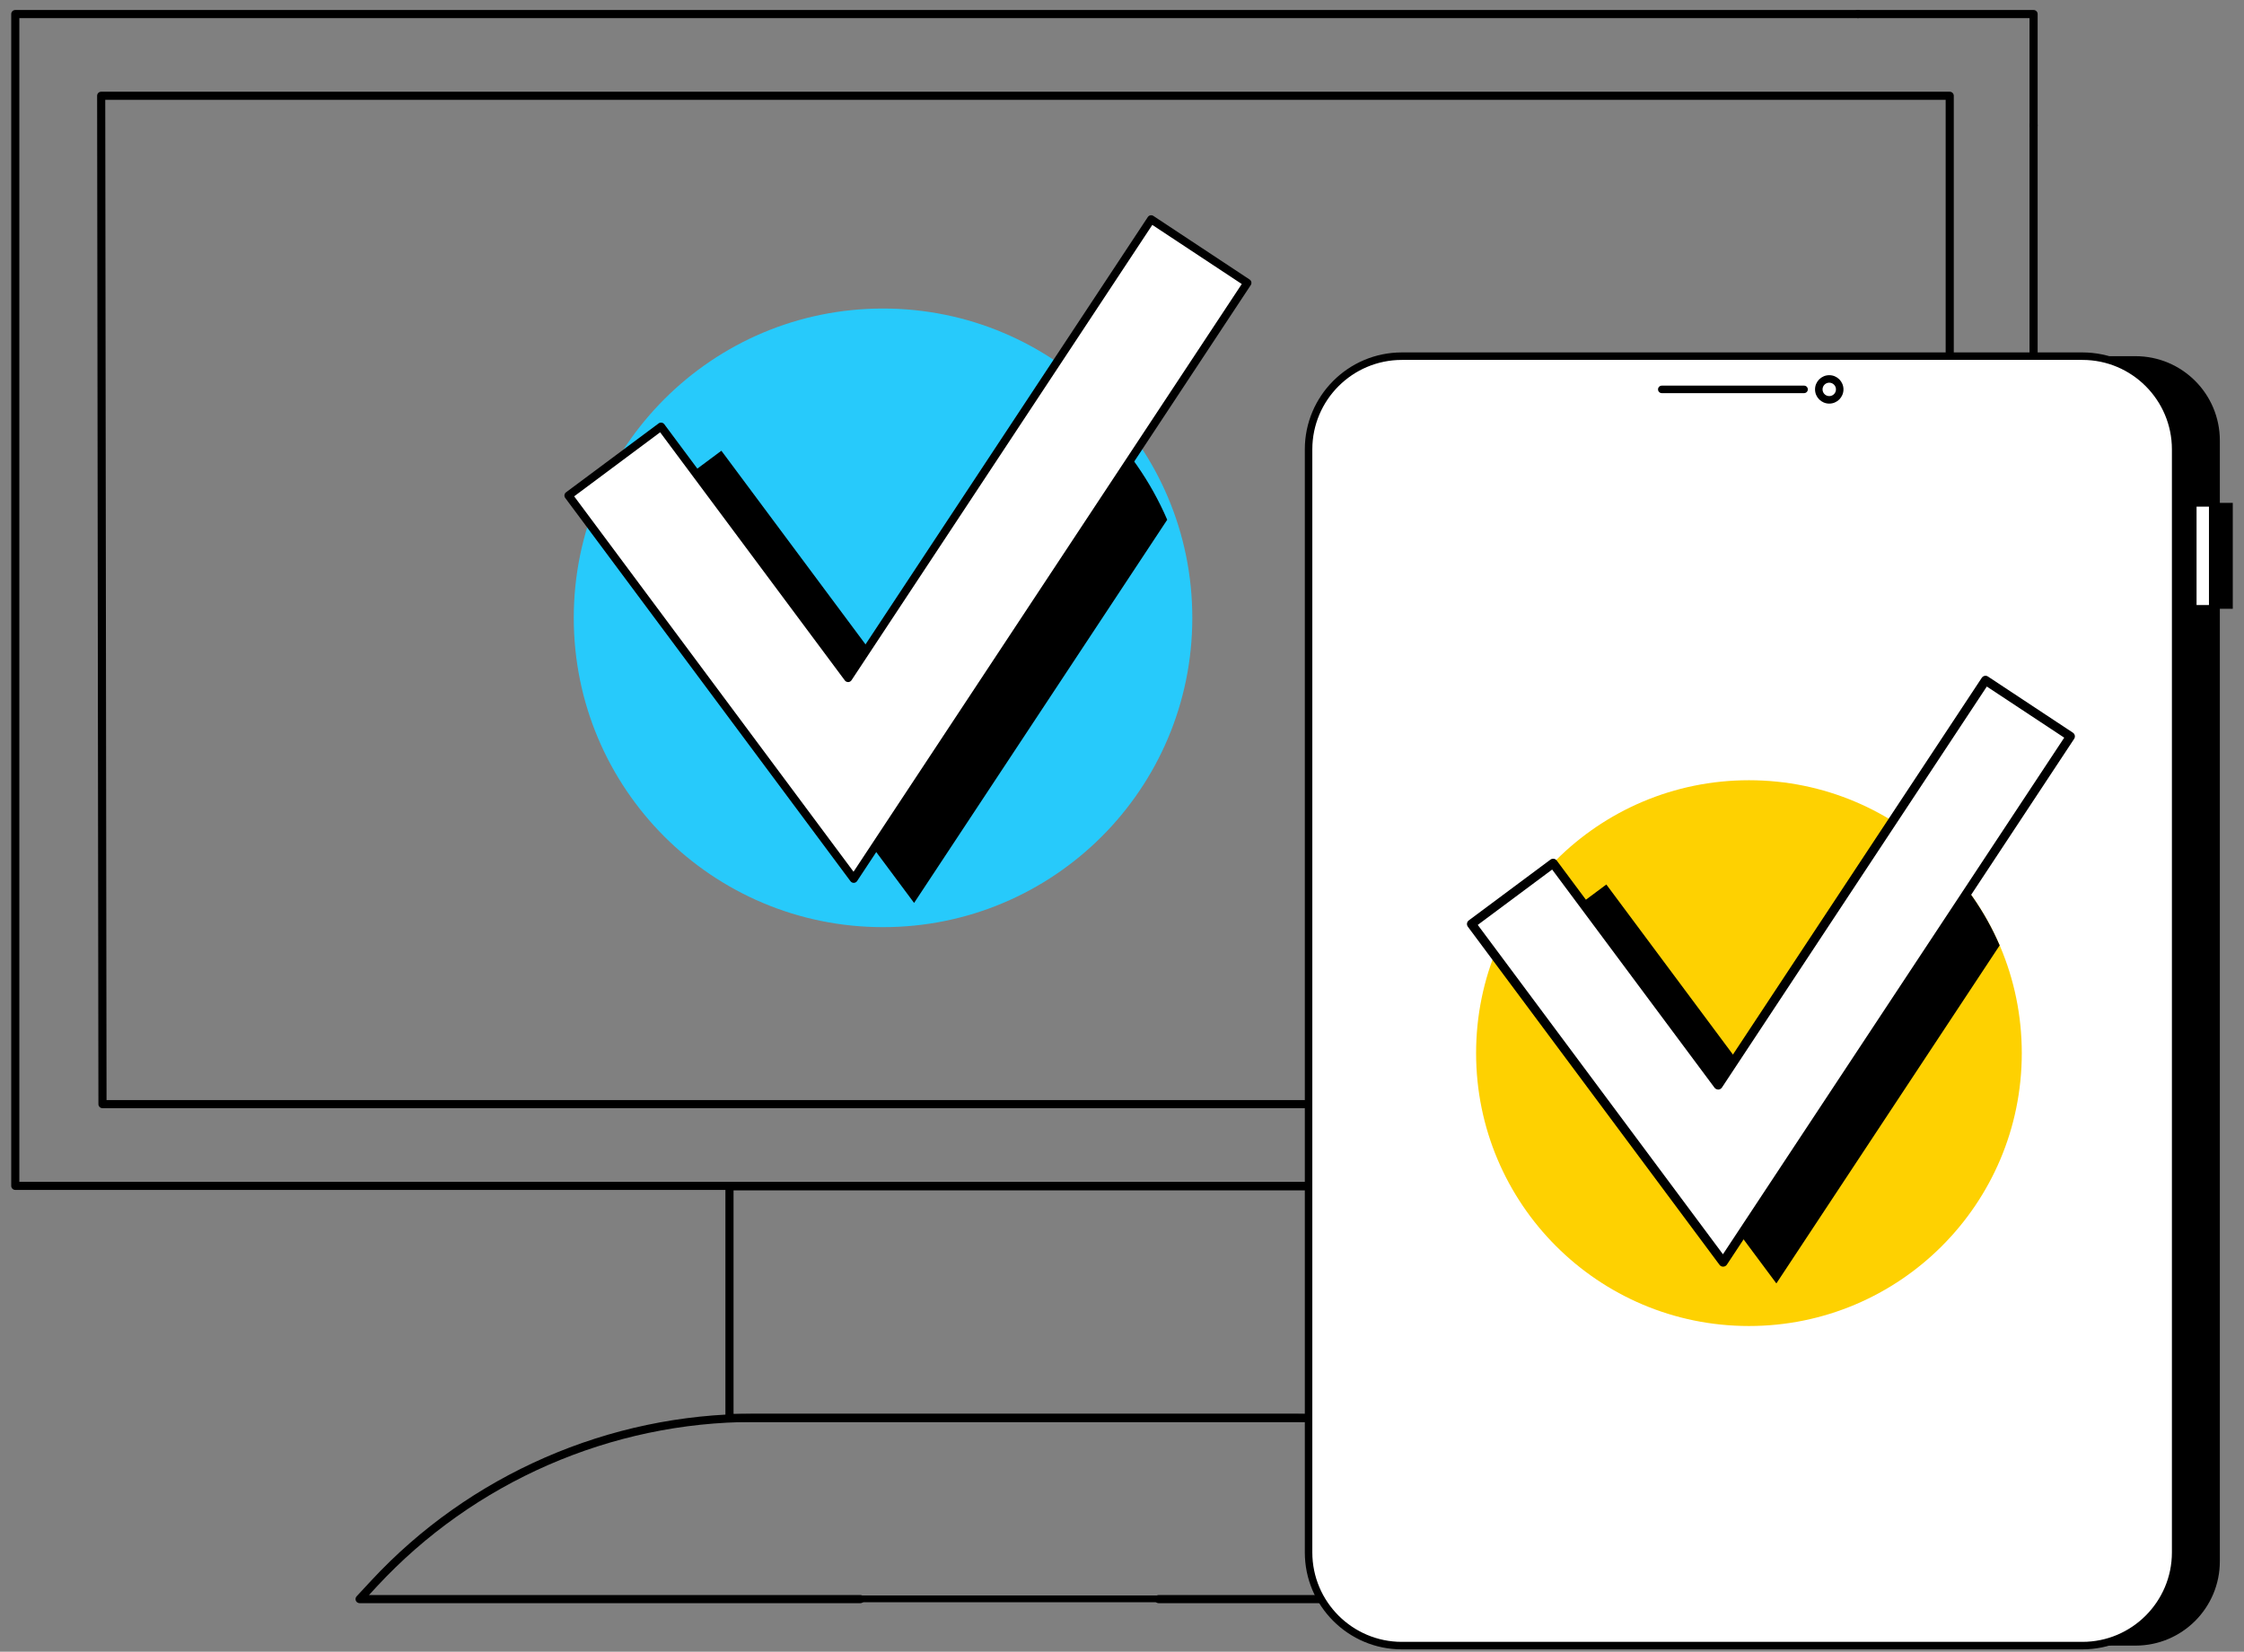
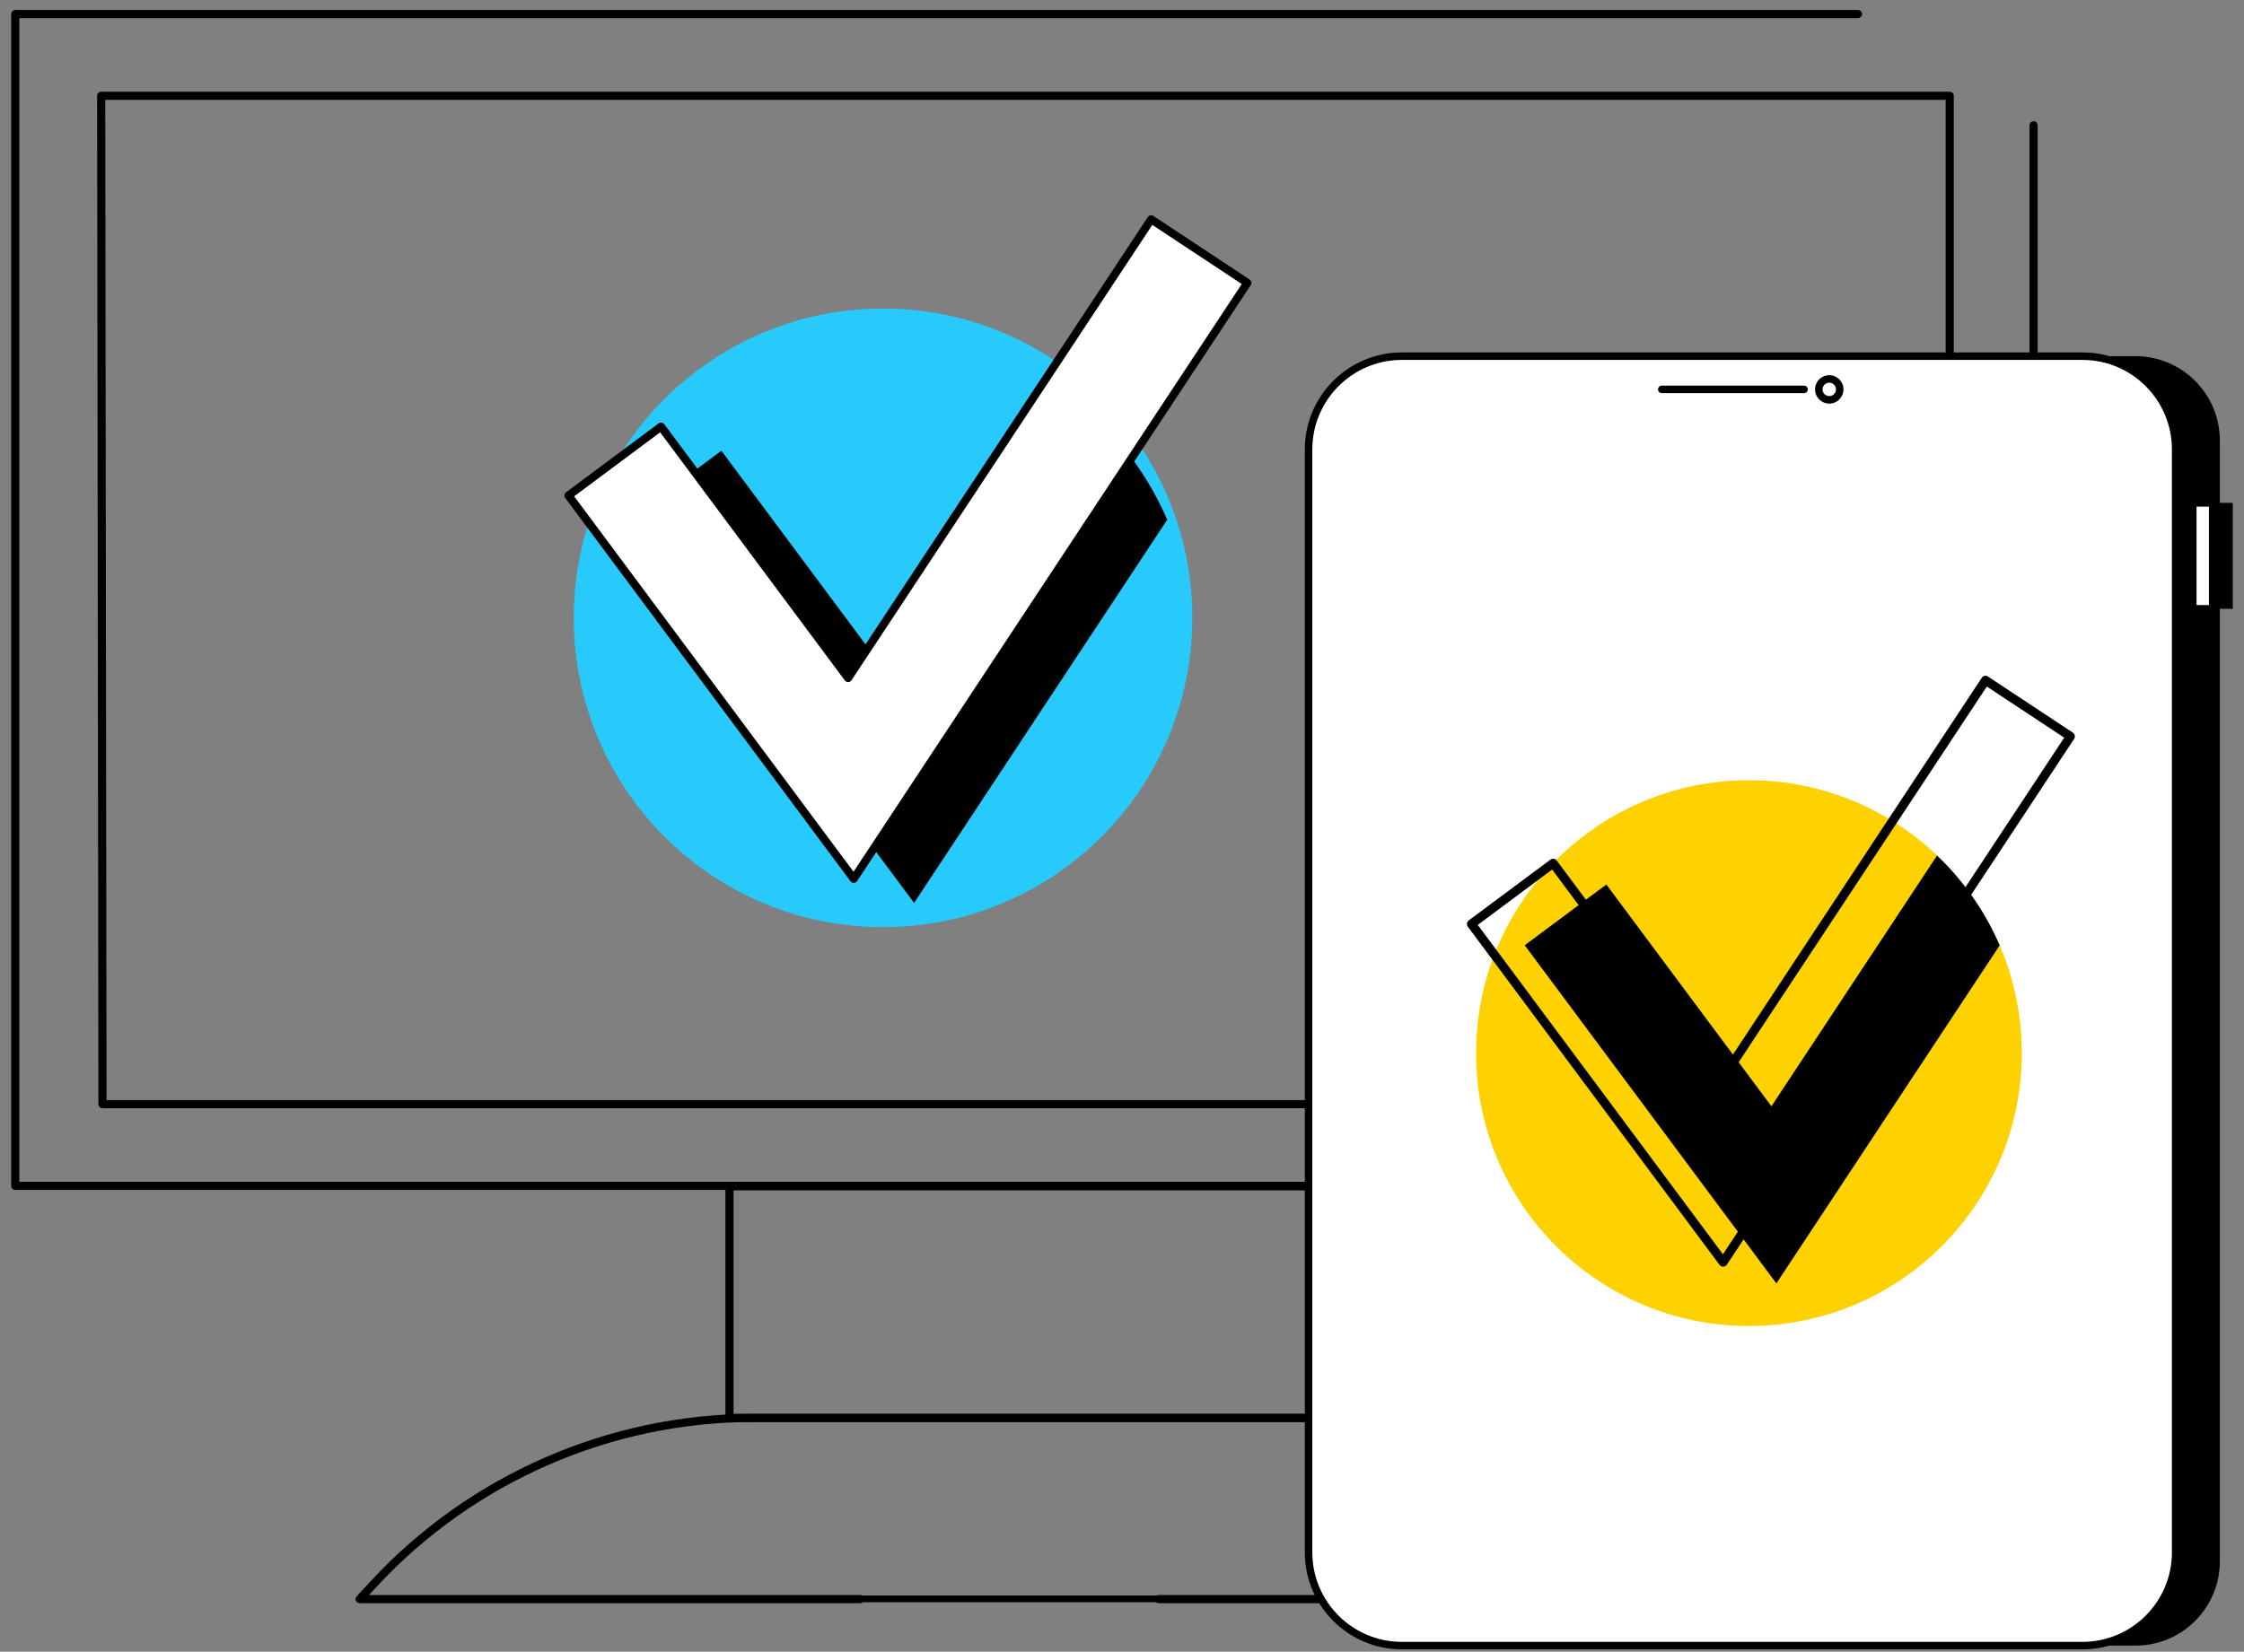
<svg xmlns="http://www.w3.org/2000/svg" width="182" height="134" viewBox="0 0 182 134" fill="none">
  <rect x="0" y="0" width="182" height="134" fill="#808080" stroke="none" />
  <path d="M68.85 129.712H96.372" stroke="black" stroke-width="0.55" />
-   <path d="M164.934 10.495C164.753 10.495 164.605 10.347 164.605 10.165V1.469H150.691C150.51 1.469 150.362 1.321 150.362 1.14C150.362 0.959 150.51 0.811 150.691 0.811H164.934C165.115 0.811 165.264 0.959 165.264 1.14V10.165C165.264 10.347 165.119 10.495 164.934 10.495Z" fill="black" />
  <path d="M164.934 96.537H1.24C1.058 96.537 0.91 96.389 0.91 96.208V1.14C0.91 0.959 1.058 0.811 1.24 0.811H150.691C150.872 0.811 151.02 0.959 151.02 1.14C151.02 1.321 150.872 1.469 150.691 1.469H1.569V95.878H164.605V10.165C164.605 9.984 164.753 9.836 164.934 9.836C165.115 9.836 165.264 9.984 165.264 10.165V96.208C165.264 96.389 165.119 96.537 164.934 96.537Z" fill="black" />
  <path d="M158.132 89.906H8.312C8.131 89.906 7.982 89.758 7.982 89.577L7.877 7.771C7.877 7.685 7.91 7.599 7.972 7.537C8.035 7.474 8.117 7.441 8.206 7.441H158.132C158.313 7.441 158.462 7.59 158.462 7.771V89.577C158.462 89.758 158.313 89.906 158.132 89.906ZM8.641 89.248H157.803V8.1H8.536L8.641 89.248Z" fill="black" />
-   <path d="M107.009 115.362H59.164C58.983 115.362 58.835 115.214 58.835 115.033V96.244C58.835 96.063 58.983 95.914 59.164 95.914H107.009C107.191 95.914 107.339 96.063 107.339 96.244V115.033C107.339 115.217 107.191 115.362 107.009 115.362ZM59.494 114.703H106.68V96.573H59.494V114.703Z" fill="black" />
+   <path d="M107.009 115.362H59.164C58.983 115.362 58.835 115.214 58.835 115.033V96.244C58.835 96.063 58.983 95.914 59.164 95.914H107.009C107.191 95.914 107.339 96.063 107.339 96.244V115.033C107.339 115.217 107.191 115.362 107.009 115.362ZM59.494 114.703H106.68V96.573H59.494V114.703" fill="black" />
  <path d="M137.008 130.063H93.975C93.794 130.063 93.646 129.915 93.646 129.734C93.646 129.553 93.794 129.405 93.975 129.405H136.253L135.595 128.693C127.735 120.221 116.605 115.362 105.053 115.362H61.124C49.572 115.362 38.438 120.221 30.582 128.693L29.924 129.405H69.781C69.962 129.405 70.11 129.553 70.11 129.734C70.11 129.915 69.962 130.063 69.781 130.063H29.166C29.034 130.063 28.916 129.984 28.863 129.866C28.81 129.744 28.833 129.605 28.922 129.51L30.095 128.245C38.076 119.638 49.388 114.703 61.121 114.703H105.05C116.783 114.703 128.091 119.638 136.076 128.245L137.248 129.51C137.337 129.605 137.36 129.744 137.308 129.866C137.258 129.988 137.14 130.063 137.008 130.063Z" fill="black" />
  <path d="M71.619 75.218C85.472 75.218 96.702 63.983 96.702 50.125C96.702 36.266 85.472 25.031 71.619 25.031C57.765 25.031 46.535 36.266 46.535 50.125C46.535 63.983 57.765 75.218 71.619 75.218Z" fill="#27CAFB" />
  <path d="M51.002 42.157L74.138 73.253L94.667 42.167C93.316 39.031 91.346 36.228 88.909 33.906L73.684 56.964L58.508 36.567L51.002 42.157Z" fill="black" />
  <path d="M69.244 71.296L46.107 40.201L53.61 34.611L68.789 55.007L93.365 17.792L101.169 22.95L69.244 71.296Z" fill="white" />
  <path d="M69.244 71.625C69.138 71.625 69.043 71.576 68.98 71.494L45.843 40.398C45.734 40.254 45.764 40.046 45.912 39.937L53.416 34.351C53.485 34.298 53.574 34.278 53.66 34.288C53.745 34.301 53.825 34.347 53.877 34.416L68.773 54.437L93.092 17.611C93.141 17.538 93.214 17.485 93.3 17.469C93.385 17.453 93.474 17.469 93.547 17.518L101.35 22.677C101.502 22.776 101.544 22.98 101.442 23.131L69.517 71.477C69.458 71.566 69.359 71.622 69.25 71.625C69.25 71.625 69.247 71.625 69.244 71.625ZM46.568 40.267L69.227 70.723L100.714 23.042L93.458 18.246L69.062 55.188C69.003 55.277 68.904 55.333 68.796 55.337C68.687 55.333 68.585 55.291 68.522 55.205L53.541 35.072L46.568 40.267Z" fill="black" />
  <path d="M173.2 28.896H168.285V133.506H173.2C176.978 133.506 180.041 130.444 180.041 126.666V35.734C180.037 31.956 176.978 28.896 173.2 28.896Z" fill="black" />
  <path d="M181.09 40.798H178.319V49.39H181.09V40.798Z" fill="black" />
  <path d="M179.463 40.798H177.848V49.39H179.463V40.798Z" fill="white" />
  <path d="M179.466 49.694H177.851C177.683 49.694 177.546 49.558 177.546 49.39V40.798C177.546 40.63 177.683 40.493 177.851 40.493H179.466C179.633 40.493 179.77 40.63 179.77 40.798V49.39C179.77 49.558 179.633 49.694 179.466 49.694ZM178.152 49.086H179.158V41.102H178.152V49.086Z" fill="black" />
  <path d="M114.311 28.896H168.276C172.792 28.896 176.457 31.959 176.457 35.737V126.669C176.457 130.447 172.795 133.509 168.276 133.509H114.311C109.794 133.509 106.129 130.447 106.129 126.669V35.734C106.129 31.956 109.794 28.896 114.311 28.896Z" fill="white" />
  <path d="M168.896 133.811H113.694C109.356 133.811 105.828 130.282 105.828 125.945V36.457C105.828 32.12 109.356 28.592 113.694 28.592H168.896C173.233 28.592 176.762 32.12 176.762 36.457V125.945C176.762 130.282 173.233 133.811 168.896 133.811ZM113.694 29.2C109.691 29.2 106.436 32.458 106.436 36.457V125.945C106.436 129.948 109.694 133.202 113.694 133.202H168.896C172.899 133.202 176.153 129.945 176.153 125.945V36.457C176.153 32.455 172.899 29.2 168.896 29.2H113.694Z" fill="black" />
  <path d="M146.321 31.895H134.778C134.611 31.895 134.474 31.758 134.474 31.591C134.474 31.424 134.611 31.287 134.778 31.287H146.321C146.488 31.287 146.625 31.424 146.625 31.591C146.625 31.758 146.488 31.895 146.321 31.895Z" fill="black" />
  <path d="M148.362 32.744C147.726 32.744 147.209 32.227 147.209 31.591C147.209 30.955 147.726 30.438 148.362 30.438C148.998 30.438 149.515 30.955 149.515 31.591C149.515 32.227 148.998 32.744 148.362 32.744ZM148.362 31.046C148.061 31.046 147.818 31.29 147.818 31.591C147.818 31.892 148.061 32.135 148.362 32.135C148.663 32.135 148.906 31.892 148.906 31.591C148.906 31.29 148.663 31.046 148.362 31.046Z" fill="black" />
  <path d="M141.848 107.578C154.069 107.578 163.977 97.666 163.977 85.439C163.977 73.211 154.069 63.299 141.848 63.299C129.627 63.299 119.719 73.211 119.719 85.439C119.719 97.666 129.627 107.578 141.848 107.578Z" fill="#FED101" />
  <path d="M123.662 76.687L144.073 104.122L162.183 76.698C160.992 73.932 159.252 71.458 157.104 69.408L143.671 89.75L130.283 71.758L123.662 76.687Z" fill="black" />
-   <path d="M139.754 102.397L119.343 74.962L125.964 70.029L139.352 88.026L161.035 55.19L167.923 59.743L139.754 102.397Z" fill="white" />
  <path d="M139.754 102.762C139.637 102.762 139.531 102.708 139.462 102.616L119.05 75.182C118.93 75.021 118.963 74.791 119.127 74.67L125.748 69.741C125.825 69.682 125.924 69.66 126.019 69.671C126.114 69.686 126.201 69.737 126.26 69.814L139.338 87.39L160.732 54.989C160.787 54.909 160.867 54.851 160.962 54.832C161.057 54.81 161.156 54.832 161.236 54.887L168.121 59.44C168.289 59.55 168.336 59.776 168.223 59.944L140.061 102.598C139.995 102.697 139.886 102.759 139.765 102.762C139.762 102.762 139.758 102.762 139.754 102.762ZM119.854 75.036L139.74 101.758L167.419 59.846L161.141 55.698L139.659 88.23C139.593 88.329 139.484 88.391 139.363 88.395C139.246 88.387 139.129 88.344 139.06 88.249L125.887 70.545L119.854 75.036Z" fill="black" />
</svg>